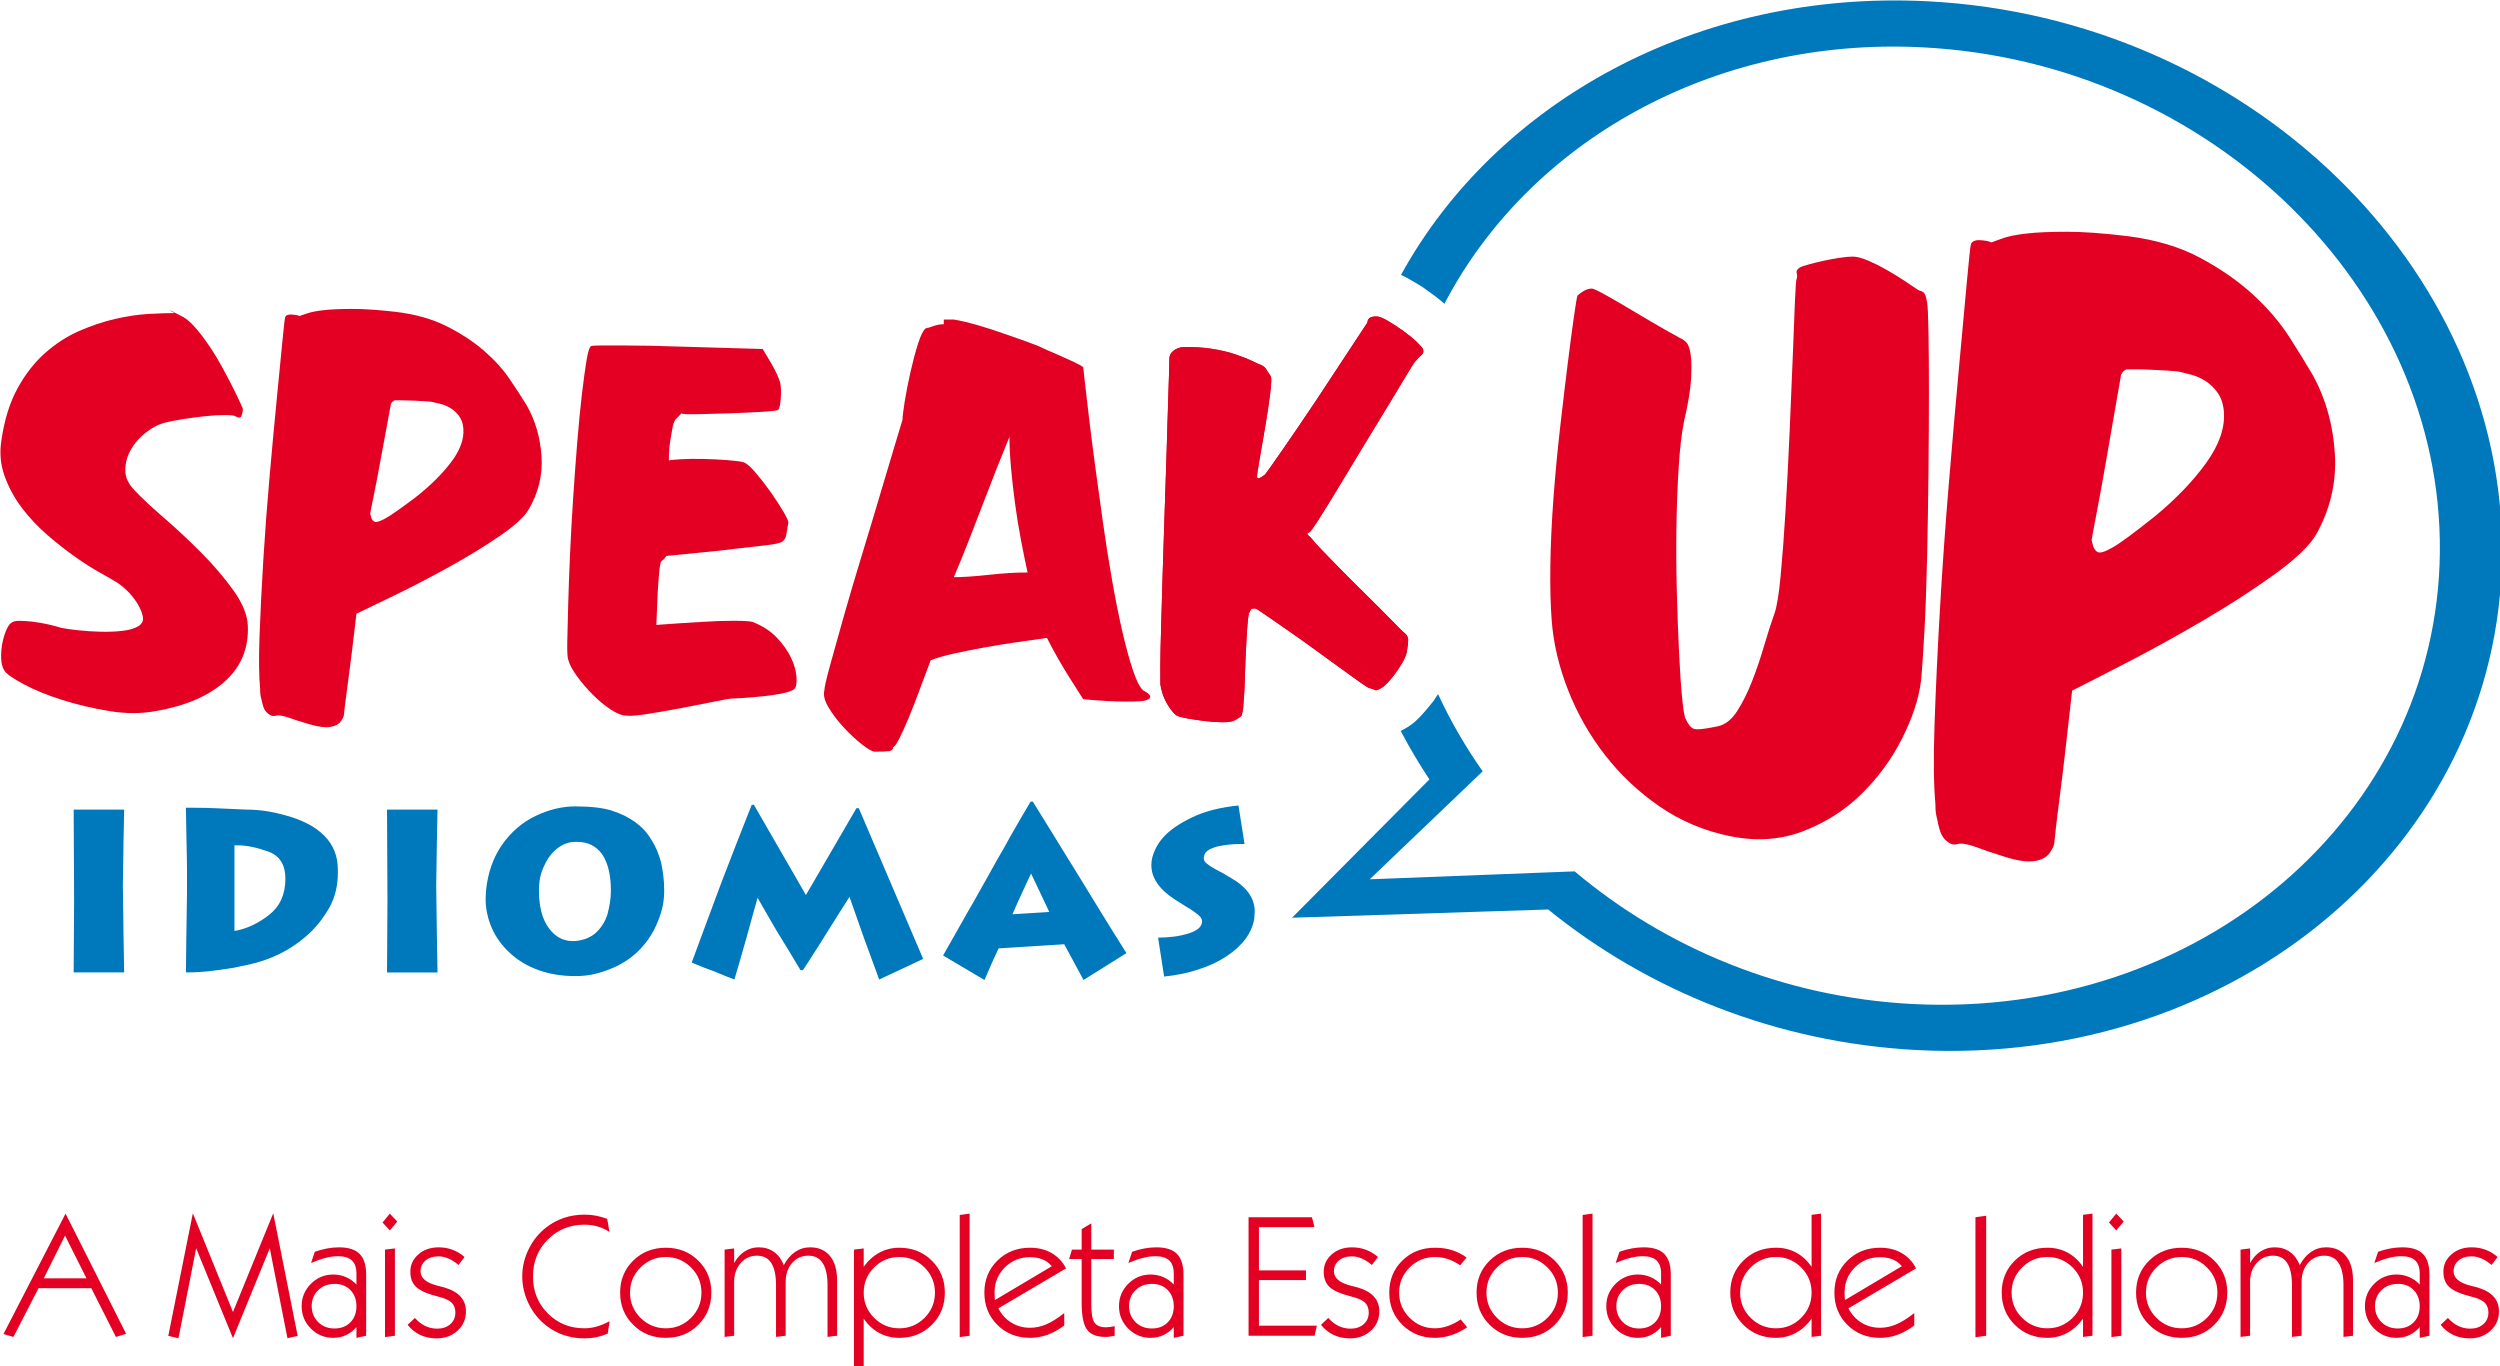
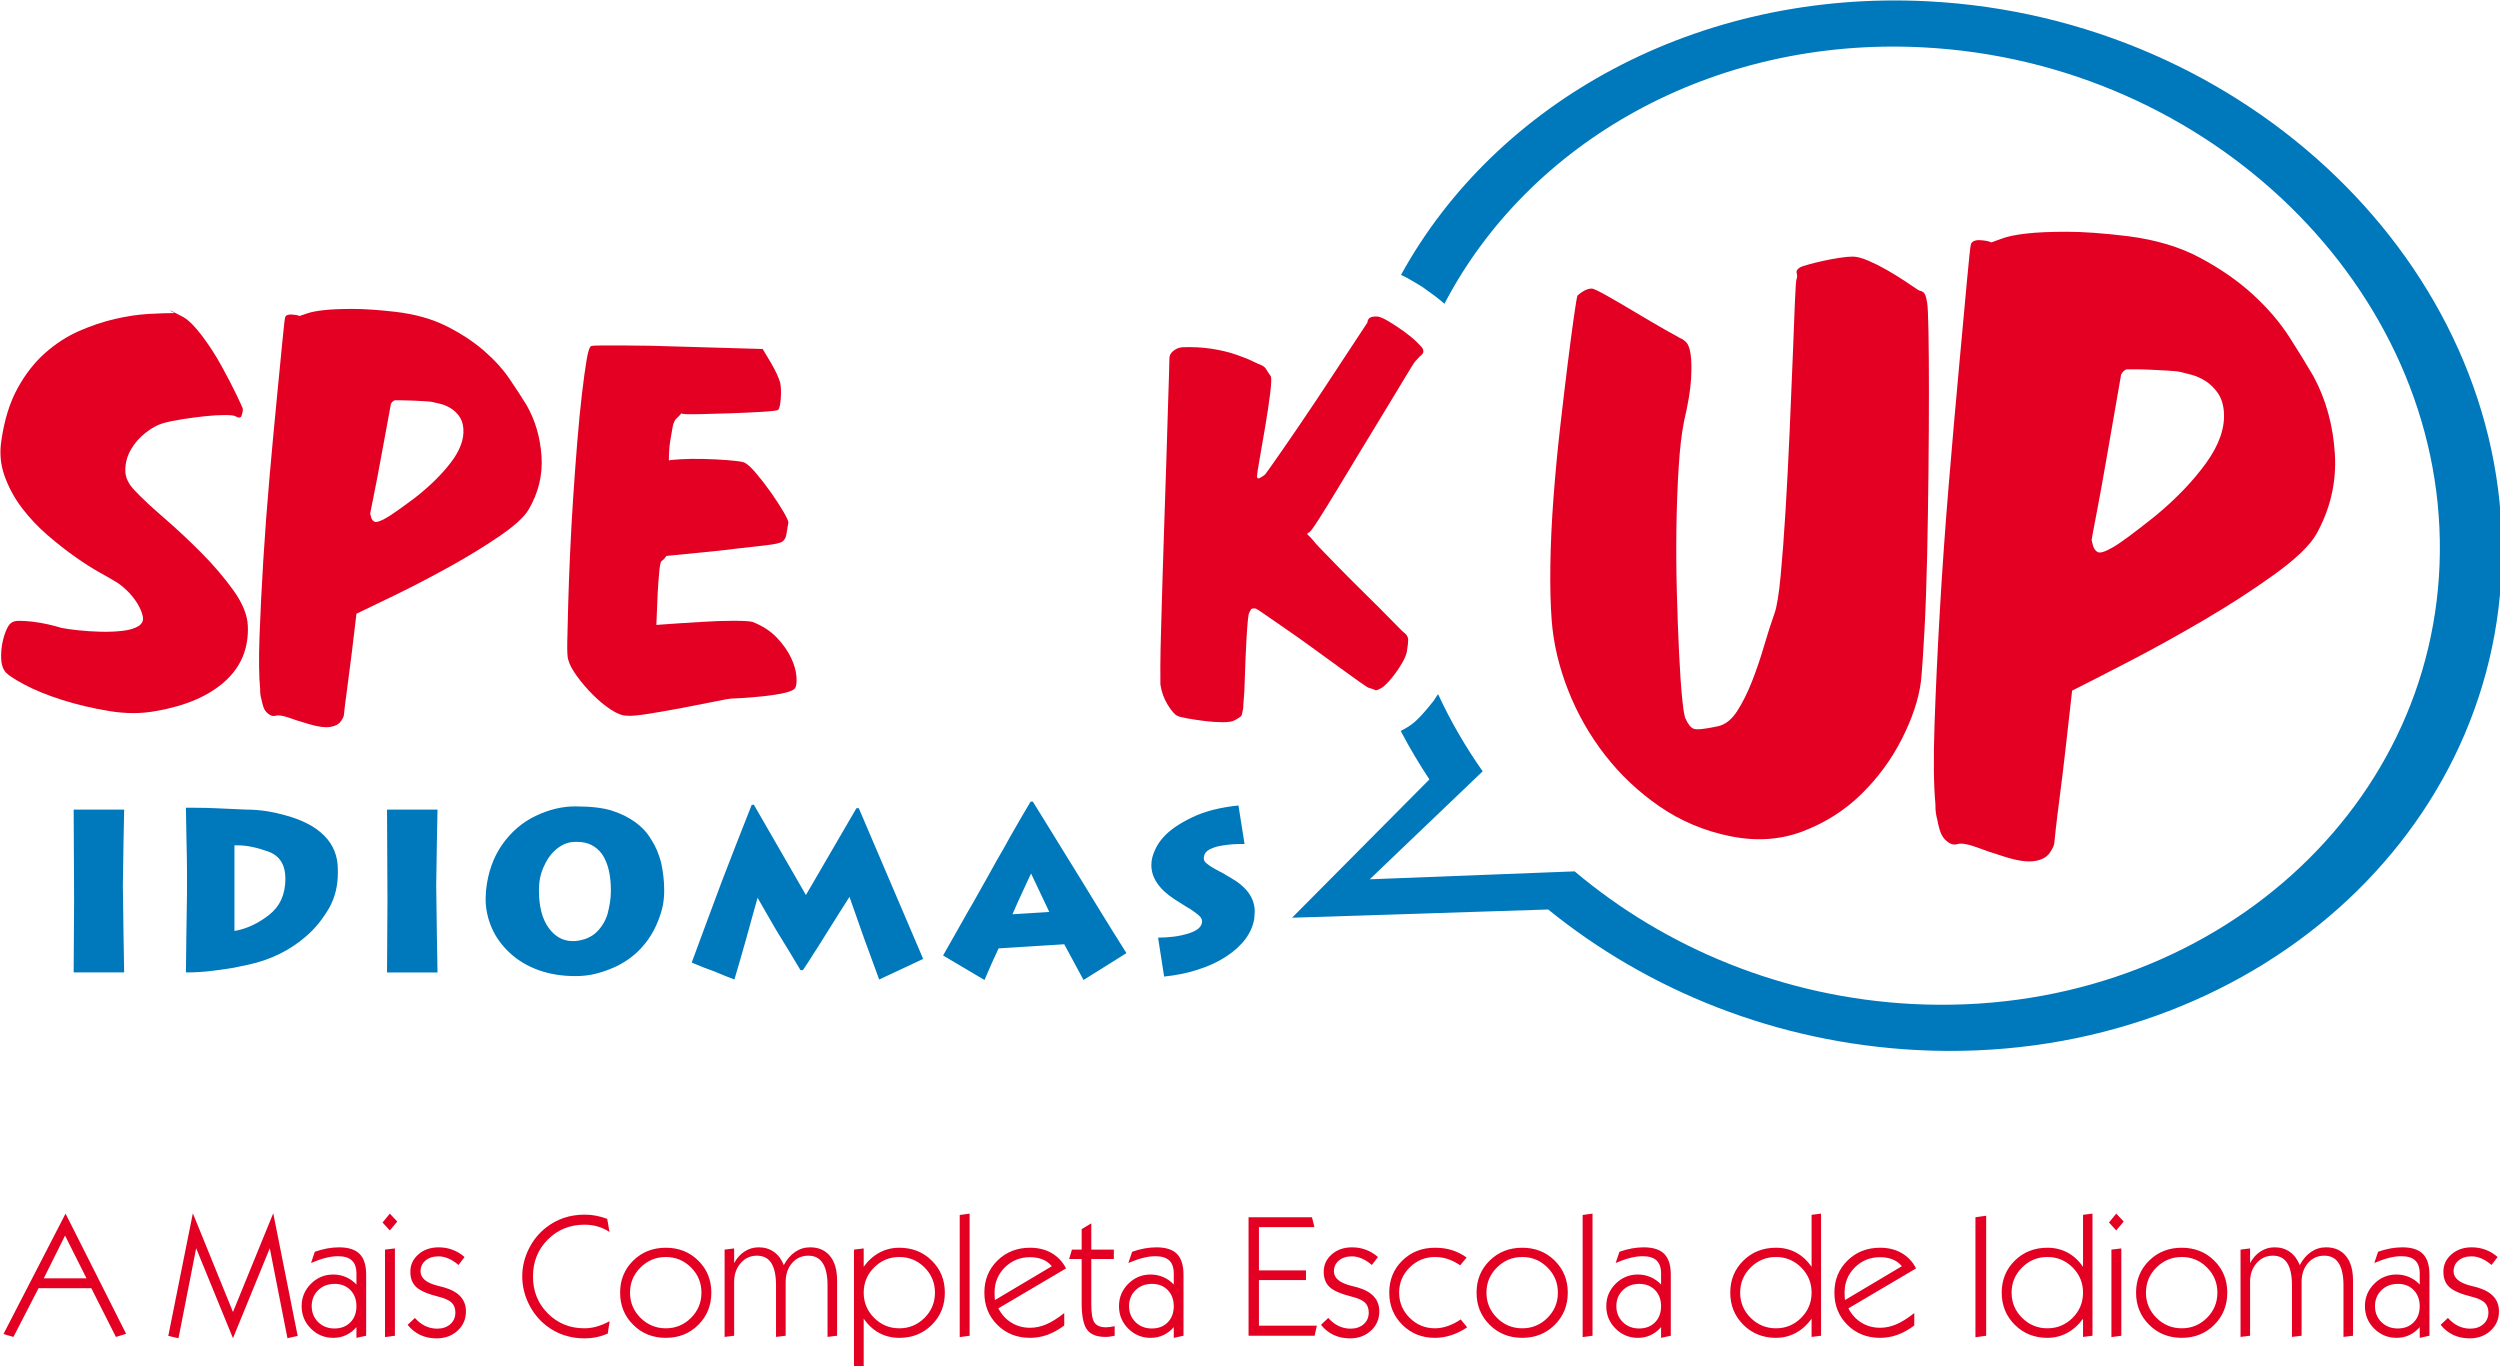
<svg xmlns="http://www.w3.org/2000/svg" width="188.287mm" height="102.888mm" viewBox="0 0 188.287 102.888" version="1.1" id="svg1" xml:space="preserve">
  <defs id="defs1" />
  <g id="layer1" transform="translate(-10.958,-97.056)">
    <g id="Layer1000" transform="matrix(0.353,0,0,0.353,-43.4,43.503)">
      <path d="m 169.706,324.441 h 10.774 l -0.139,6.987 -0.139,9.235 0.139,10.408 0.139,8.111 h -10.774 l 0.092,-15.636 z m 23.949,-0.391 h 1.942 c 1.541,0 2.99,0.033 4.346,0.098 4.1,0.195 6.32,0.293 6.659,0.293 1.51,0 3.052,0.13 4.624,0.391 1.048,0.163 2.266,0.44 3.653,0.831 3.638,0.977 6.412,2.435 8.323,4.373 1.911,1.938 2.867,4.34 2.867,7.207 v 0.196 0.195 0.196 0.195 c 0,2.671 -0.601,5.114 -1.804,7.329 -1.418,2.443 -3.051,4.463 -4.901,6.059 -3.453,3.029 -7.568,5.065 -12.346,6.108 -0.986,0.228 -1.996,0.44 -3.029,0.635 -1.032,0.195 -2.535,0.415 -4.508,0.66 -1.973,0.244 -3.822,0.366 -5.549,0.366 h -0.277 l 0.092,-7.769 0.138,-9.04 v -1.173 -1.124 -1.222 -1.124 c 0,-1.499 -0.038,-3.877 -0.116,-7.134 -0.077,-3.257 -0.115,-5.44 -0.115,-6.548 z m 10.357,8.014 v 18.275 c 2.59,-0.456 5.048,-1.596 7.375,-3.421 2.327,-1.824 3.491,-4.397 3.491,-7.72 0,-2.997 -1.225,-4.935 -3.676,-5.814 -2.45,-0.88 -4.616,-1.319 -6.497,-1.319 z m 32.549,-7.622 h 10.774 l -0.139,6.987 -0.139,9.235 0.139,10.408 0.139,8.111 h -10.774 l 0.092,-15.636 z m 40.179,6.889 c -0.74,0 -1.41,0.114 -2.012,0.342 -0.601,0.228 -1.225,0.586 -1.872,1.075 -1.172,0.945 -2.081,2.15 -2.728,3.616 -0.37,0.717 -0.655,1.515 -0.855,2.394 -0.2,0.88 -0.301,1.84 -0.301,2.883 0,3.453 0.686,6.124 2.058,8.013 1.372,1.889 3.06,2.834 5.064,2.834 h 0.647 c 1.911,-0.195 3.421,-0.831 4.531,-1.914 1.11,-1.083 1.896,-2.386 2.358,-3.926 0.216,-0.855 0.385,-1.669 0.508,-2.459 0.123,-0.782 0.185,-1.621 0.185,-2.5 0,-3.339 -0.632,-5.921 -1.896,-7.761 -1.295,-1.735 -3.037,-2.598 -5.225,-2.598 z m 0,-7.574 c 3.329,0 5.949,0.31 7.861,0.928 1.911,0.619 3.576,1.45 4.994,2.492 0.709,0.521 1.333,1.075 1.873,1.661 0.539,0.586 1.04,1.271 1.503,2.052 0.894,1.368 1.587,2.997 2.081,4.886 0.432,2.02 0.647,3.974 0.647,5.864 0,1.205 -0.1,2.304 -0.3,3.298 -0.201,0.994 -0.547,2.109 -1.041,3.347 -0.863,2.182 -2.096,4.129 -3.699,5.839 -1.603,1.71 -3.561,3.07 -5.872,4.08 -1.295,0.554 -2.582,0.986 -3.861,1.295 -1.279,0.31 -2.674,0.464 -4.184,0.464 -2.867,0 -5.479,-0.423 -7.838,-1.27 -2.358,-0.847 -4.393,-2.06 -6.104,-3.64 -1.711,-1.58 -2.998,-3.347 -3.861,-5.302 -0.432,-0.977 -0.763,-1.995 -0.995,-3.054 -0.231,-1.059 -0.346,-2.142 -0.346,-3.25 l 0.092,-1.808 c 0.401,-3.779 1.549,-7.02 3.445,-9.724 1.896,-2.704 4.262,-4.74 7.098,-6.108 2.836,-1.368 5.672,-2.052 8.508,-2.052 z m 37.636,-0.342 h 0.462 l 11.098,19.252 10.774,-18.519 h 0.509 l 13.733,32.152 -9.387,4.397 -1.572,-4.3 -1.665,-4.544 -1.48,-4.202 -1.619,-4.593 -2.265,3.567 -2.913,4.642 c -0.432,0.717 -0.94,1.531 -1.526,2.443 -0.74,1.14 -1.14,1.759 -1.202,1.857 -0.308,0.489 -0.617,0.977 -0.925,1.466 -0.308,0.488 -0.678,1.042 -1.11,1.661 h -0.509 l -1.988,-3.323 -3.283,-5.375 -2.312,-4.007 -1.572,-2.736 -1.248,4.447 -1.156,4.202 -1.341,4.691 -1.202,4.105 -0.832,-0.342 -1.156,-0.44 -1.295,-0.538 -1.064,-0.44 -2.127,-0.782 -2.635,-1.075 3.052,-8.258 3.422,-9.186 3.006,-7.769 z m 40.826,32.152 4.069,-7.183 1.156,-2.052 1.11,-1.906 1.618,-2.883 1.572,-2.785 1.896,-3.42 1.665,-2.883 1.156,-2.101 1.294,-2.248 1.434,-2.492 1.711,-2.883 h 0.463 l 1.849,2.989 2.867,4.65 5.595,9.064 4.439,7.248 2.312,3.73 2.913,4.65 -9.155,5.733 -4.115,-7.623 -14.011,0.88 -0.694,1.515 -0.74,1.612 -0.832,1.906 -0.74,1.71 z m 14.797,-8.795 7.861,-0.489 -3.884,-8.209 -0.832,1.759 -0.832,1.808 -1.017,2.199 z m 32.364,-16.613 c 1.326,-1.433 3.329,-2.793 6.011,-4.08 2.682,-1.287 5.965,-2.126 9.849,-2.517 l 1.295,8.209 c -1.109,0 -1.973,0.025 -2.589,0.074 -0.617,0.049 -1.256,0.122 -1.919,0.22 -0.663,0.098 -1.179,0.203 -1.549,0.317 -0.37,0.114 -0.817,0.285 -1.341,0.513 -0.863,0.456 -1.295,1.107 -1.295,1.954 0,0.456 0.247,0.847 0.74,1.172 0.432,0.391 1.279,0.912 2.543,1.564 l 0.924,0.489 0.786,0.488 0.693,0.391 c 3.453,1.955 5.179,4.365 5.179,7.231 l -0.046,0.733 -0.046,0.733 c -0.247,1.564 -0.871,3.022 -1.873,4.373 -1.002,1.352 -2.366,2.598 -4.092,3.738 -1.726,1.14 -3.715,2.068 -5.965,2.785 -1.048,0.358 -2.204,0.667 -3.468,0.928 -1.264,0.26 -2.543,0.456 -3.838,0.586 l -1.294,-8.307 c 2.466,0 4.647,-0.301 6.543,-0.904 1.896,-0.602 2.844,-1.457 2.844,-2.565 0,-0.456 -0.239,-0.888 -0.717,-1.295 -0.478,-0.407 -0.917,-0.741 -1.318,-1.002 -0.154,-0.13 -0.57,-0.391 -1.248,-0.782 l -2.636,-1.661 c -3.268,-2.15 -4.902,-4.577 -4.902,-7.281 0,-1.108 0.293,-2.248 0.878,-3.42 0.432,-0.945 1.048,-1.841 1.85,-2.687 z" style="fill:#0078bc;fill-rule:evenodd" id="path1" />
      <path d="m 490.548,214.789 c 0.252,-0.253 0.568,-0.505 0.947,-0.757 0.757,-0.505 1.452,-0.758 2.082,-0.758 0.379,0 1.515,0.537 3.409,1.61 1.894,1.073 3.945,2.272 6.155,3.598 2.21,1.326 4.261,2.525 6.154,3.599 1.894,1.073 2.968,1.672 3.22,1.798 0.379,0.126 0.789,0.41 1.231,0.853 0.442,0.442 0.757,1.294 0.947,2.556 0.189,1.262 0.22,3.03 0.094,5.302 -0.126,2.272 -0.631,5.302 -1.514,9.089 -0.505,2.525 -0.884,5.807 -1.136,9.847 -0.253,4.039 -0.41,8.332 -0.474,12.876 -0.063,4.546 -0.031,9.153 0.095,13.824 0.126,4.671 0.284,8.964 0.473,12.877 0.19,3.914 0.41,7.133 0.663,9.658 0.253,2.524 0.504,3.976 0.757,4.355 0.505,1.136 1.073,1.831 1.704,2.083 0.632,0.253 2.399,0.063 5.303,-0.568 1.515,-0.379 2.84,-1.452 3.977,-3.22 1.136,-1.767 2.178,-3.85 3.124,-6.249 0.947,-2.399 1.799,-4.891 2.556,-7.48 0.757,-2.588 1.515,-4.955 2.272,-7.101 0.505,-1.389 0.947,-4.103 1.326,-8.143 0.378,-4.039 0.726,-8.679 1.041,-13.918 0.315,-5.239 0.599,-10.731 0.852,-16.474 0.253,-5.745 0.473,-11.015 0.663,-15.812 0.189,-4.797 0.347,-8.805 0.473,-12.025 0.126,-3.219 0.253,-4.891 0.379,-5.018 0.126,-0.379 0.126,-0.789 0,-1.231 -0.126,-0.442 0.126,-0.852 0.757,-1.231 0.253,-0.126 0.821,-0.315 1.704,-0.568 0.884,-0.252 1.894,-0.504 3.03,-0.757 1.136,-0.253 2.304,-0.473 3.503,-0.663 1.199,-0.189 2.177,-0.284 2.934,-0.284 0.884,0 1.988,0.284 3.314,0.852 1.325,0.568 2.65,1.231 3.977,1.989 1.325,0.757 2.556,1.514 3.692,2.271 1.136,0.758 1.893,1.262 2.272,1.515 0.505,0.379 0.883,0.599 1.136,0.663 0.253,0.063 0.473,0.158 0.663,0.284 0.189,0.126 0.347,0.347 0.473,0.663 0.126,0.315 0.253,0.851 0.379,1.609 0.126,0.631 0.22,2.683 0.284,6.154 0.063,3.472 0.095,7.795 0.095,12.972 0,5.176 -0.032,10.825 -0.095,16.948 -0.064,6.123 -0.158,12.087 -0.284,17.895 -0.126,5.807 -0.316,11.109 -0.568,15.907 -0.253,4.796 -0.505,8.457 -0.758,10.982 -0.504,3.788 -1.862,7.858 -4.072,12.214 -2.209,4.356 -5.08,8.269 -8.615,11.741 -3.535,3.472 -7.701,6.123 -12.499,7.954 -4.797,1.831 -9.973,2.177 -15.528,1.041 -5.554,-1.136 -10.573,-3.251 -15.054,-6.344 -4.482,-3.093 -8.364,-6.754 -11.647,-10.983 -3.282,-4.228 -5.901,-8.837 -7.858,-13.823 -1.957,-4.987 -3.124,-9.941 -3.503,-14.865 -0.253,-3.282 -0.348,-7.196 -0.284,-11.741 0.064,-4.545 0.284,-9.342 0.663,-14.392 0.378,-5.05 0.852,-10.068 1.42,-15.054 0.568,-4.987 1.104,-9.5 1.609,-13.54 0.505,-4.04 0.947,-7.385 1.325,-10.036 0.379,-2.65 0.632,-4.166 0.758,-4.545 z m 157.049,17.232 c 2.651,4.924 4.166,10.415 4.545,16.474 0.379,6.06 -0.947,11.804 -3.977,17.232 -1.389,2.399 -4.356,5.239 -8.9,8.521 -4.545,3.282 -9.563,6.533 -15.055,9.752 -5.491,3.219 -10.856,6.186 -16.096,8.9 -5.238,2.714 -9.247,4.766 -12.025,6.154 -0.504,4.546 -0.978,8.743 -1.419,12.593 -0.443,3.851 -0.853,7.227 -1.231,10.131 -0.379,2.904 -0.663,5.208 -0.852,6.912 -0.19,1.704 -0.284,2.619 -0.284,2.745 0,0.505 -0.316,1.231 -0.947,2.178 -0.632,0.946 -1.704,1.546 -3.22,1.798 -1.515,0.253 -3.598,-0.031 -6.249,-0.852 -2.651,-0.82 -4.797,-1.546 -6.438,-2.177 -1.768,-0.632 -3.062,-0.821 -3.882,-0.568 -0.821,0.253 -1.673,-0.064 -2.556,-0.947 -0.505,-0.504 -0.884,-1.167 -1.136,-1.988 -0.253,-0.821 -0.442,-1.609 -0.568,-2.366 -0.253,-0.884 -0.379,-1.831 -0.379,-2.841 v -0.378 c -0.379,-4.04 -0.442,-9.752 -0.189,-17.137 0.253,-7.385 0.631,-15.466 1.136,-24.239 0.504,-8.774 1.136,-17.706 1.893,-26.795 0.758,-9.089 1.484,-17.39 2.178,-24.901 0.695,-7.511 1.263,-13.697 1.704,-18.558 0.442,-4.86 0.726,-7.48 0.852,-7.858 0.252,-0.632 0.915,-0.916 1.988,-0.853 1.073,0.064 1.862,0.221 2.366,0.474 0.379,-0.126 1.168,-0.41 2.367,-0.852 1.2,-0.442 2.904,-0.789 5.113,-1.041 2.21,-0.253 5.081,-0.379 8.617,-0.379 3.535,0 7.889,0.315 13.066,0.947 5.934,0.757 11.078,2.304 15.433,4.639 4.356,2.336 8.112,4.955 11.268,7.859 3.156,2.903 5.744,5.933 7.764,9.089 2.02,3.156 3.724,5.934 5.113,8.332 z m -33.707,29.73 c 4.418,-3.661 8.016,-7.416 10.794,-11.268 2.778,-3.85 4.039,-7.479 3.788,-10.889 -0.126,-1.641 -0.568,-2.998 -1.326,-4.071 -0.757,-1.073 -1.641,-1.926 -2.651,-2.556 -1.01,-0.632 -2.02,-1.073 -3.03,-1.326 -1.01,-0.252 -1.768,-0.442 -2.272,-0.568 -0.505,-0.126 -1.357,-0.22 -2.556,-0.284 -1.2,-0.063 -2.399,-0.126 -3.599,-0.189 -1.199,-0.064 -2.304,-0.095 -3.313,-0.095 -1.01,0 -1.641,0 -1.894,0 -0.252,0 -0.567,0.189 -0.946,0.568 -0.126,0.253 -0.253,0.442 -0.379,0.568 v 0.19 l -3.03,17.421 c -0.758,4.418 -1.484,8.426 -2.178,12.025 -0.694,3.598 -1.041,5.459 -1.041,5.586 0,0.126 0.095,0.537 0.284,1.231 0.189,0.694 0.537,1.167 1.041,1.42 0.505,0.252 1.579,-0.095 3.219,-1.042 1.642,-0.946 4.671,-3.187 9.09,-6.722 z" style="fill:#e30022;fill-rule:evenodd" id="path2" />
      <g id="Layer1001">
        <path d="m 406.192,225.794 c 2.221,-0.084 4.292,0.021 6.215,0.314 1.923,0.293 3.628,0.692 5.114,1.195 1.487,0.503 2.706,0.986 3.657,1.446 0.952,0.461 1.562,0.734 1.832,0.818 0.543,0.252 0.91,0.545 1.101,0.88 0.19,0.335 0.52,0.839 0.99,1.509 0.191,0.336 0.149,1.594 -0.125,3.774 -0.273,2.18 -0.628,4.55 -1.066,7.107 -0.437,2.558 -0.839,4.885 -1.204,6.981 -0.366,2.096 -0.544,3.271 -0.534,3.522 0.016,0.419 0.199,0.545 0.548,0.378 0.349,-0.168 0.74,-0.419 1.172,-0.755 0.086,-0.084 0.466,-0.608 1.142,-1.573 0.675,-0.964 1.54,-2.201 2.595,-3.711 1.055,-1.509 2.235,-3.229 3.541,-5.157 1.305,-1.929 2.632,-3.9 3.979,-5.912 l 10.599,-16.102 c -0.009,-0.252 0.07,-0.503 0.238,-0.755 0.34,-0.419 1,-0.587 1.982,-0.503 0.537,0.084 1.329,0.441 2.375,1.069 1.046,0.629 2.095,1.321 3.147,2.076 1.051,0.755 1.969,1.51 2.753,2.264 0.785,0.754 1.226,1.258 1.324,1.509 0.197,0.503 0.123,0.901 -0.221,1.195 -0.345,0.293 -0.816,0.775 -1.413,1.446 -0.171,0.168 -0.822,1.195 -1.951,3.082 -1.13,1.887 -2.511,4.172 -4.145,6.856 -1.633,2.684 -3.391,5.577 -5.276,8.68 -1.884,3.103 -3.621,5.975 -5.212,8.617 -1.59,2.642 -2.953,4.843 -4.087,6.604 -1.135,1.761 -1.79,2.642 -1.968,2.642 -0.439,0.168 -0.497,0.377 -0.176,0.629 0.32,0.252 0.714,0.671 1.181,1.258 0.096,0.168 0.629,0.755 1.601,1.761 0.972,1.006 2.152,2.223 3.539,3.648 1.388,1.426 2.89,2.935 4.506,4.528 1.617,1.593 3.118,3.082 4.504,4.466 1.386,1.384 2.565,2.579 3.537,3.585 0.972,1.006 1.548,1.552 1.729,1.635 0.461,0.42 0.7,0.88 0.719,1.384 0.016,0.419 -0.085,1.3 -0.301,2.642 -0.153,0.671 -0.459,1.405 -0.917,2.201 -0.459,0.797 -0.963,1.573 -1.513,2.327 -0.549,0.755 -1.102,1.425 -1.658,2.013 -0.556,0.587 -1.009,0.965 -1.359,1.132 -0.696,0.419 -1.135,0.566 -1.317,0.44 -0.183,-0.126 -0.589,-0.273 -1.217,-0.44 -0.178,0 -0.884,-0.44 -2.118,-1.321 -1.234,-0.881 -2.719,-1.95 -4.456,-3.208 -1.737,-1.258 -3.612,-2.621 -5.624,-4.088 -2.012,-1.467 -3.908,-2.81 -5.688,-4.026 -1.78,-1.216 -3.264,-2.243 -4.451,-3.081 -1.188,-0.839 -1.871,-1.258 -2.049,-1.258 -0.445,0 -0.71,0.041 -0.795,0.126 -0.086,0.084 -0.253,0.378 -0.501,0.881 -0.083,0.167 -0.172,0.754 -0.267,1.76 -0.096,1.006 -0.183,2.222 -0.263,3.648 -0.08,1.426 -0.155,2.956 -0.227,4.591 -0.072,1.635 -0.125,3.166 -0.161,4.592 -0.035,1.426 -0.1,2.663 -0.194,3.711 -0.094,1.048 -0.136,1.699 -0.126,1.95 -0.146,0.838 -0.26,1.362 -0.341,1.572 -0.081,0.21 -0.601,0.566 -1.561,1.069 -0.435,0.252 -1.275,0.377 -2.52,0.377 -1.156,0 -2.405,-0.084 -3.745,-0.251 -1.34,-0.168 -2.593,-0.357 -3.757,-0.566 -1.164,-0.21 -1.883,-0.399 -2.156,-0.566 -0.543,-0.252 -1.217,-1.028 -2.022,-2.328 -0.805,-1.3 -1.327,-2.747 -1.564,-4.34 -0.016,-0.42 -0.02,-1.699 -0.011,-3.837 0.008,-2.139 0.062,-4.843 0.161,-8.114 0.099,-3.27 0.205,-6.961 0.317,-11.07 0.112,-4.109 0.244,-8.261 0.397,-12.454 0.153,-4.193 0.288,-8.281 0.405,-12.265 0.117,-3.984 0.226,-7.568 0.328,-10.756 0.103,-3.187 0.183,-5.765 0.242,-7.736 0.059,-1.971 0.086,-3.04 0.079,-3.208 -0.025,-0.671 0.242,-1.237 0.803,-1.698 0.561,-0.461 1.195,-0.734 1.904,-0.818 z" style="fill:#e30022;fill-rule:evenodd" id="path3" />
-         <path d="m 406.192,225.794 c 2.221,-0.084 4.292,0.021 6.215,0.314 1.923,0.293 3.628,0.692 5.114,1.195 1.487,0.503 2.706,0.986 3.657,1.446 0.952,0.461 1.562,0.734 1.832,0.818 0.543,0.252 0.91,0.545 1.101,0.88 0.19,0.335 0.52,0.839 0.99,1.509 0.191,0.336 0.149,1.594 -0.125,3.774 -0.273,2.18 -0.628,4.55 -1.066,7.107 -0.437,2.558 -0.839,4.885 -1.204,6.981 -0.366,2.096 -0.544,3.271 -0.534,3.522 0.016,0.419 0.199,0.545 0.548,0.378 0.349,-0.168 0.74,-0.419 1.172,-0.755 0.086,-0.084 0.466,-0.608 1.142,-1.573 0.675,-0.964 1.54,-2.201 2.595,-3.711 1.055,-1.509 2.235,-3.229 3.541,-5.157 1.305,-1.929 2.632,-3.9 3.979,-5.912 l 10.599,-16.102 c -0.009,-0.252 0.07,-0.503 0.238,-0.755 0.34,-0.419 1,-0.587 1.982,-0.503 0.537,0.084 1.329,0.441 2.375,1.069 1.046,0.629 2.095,1.321 3.147,2.076 1.051,0.755 1.969,1.51 2.753,2.264 0.785,0.754 1.226,1.258 1.324,1.509 0.197,0.503 0.123,0.901 -0.221,1.195 -0.345,0.293 -0.816,0.775 -1.413,1.446 -0.171,0.168 -0.822,1.195 -1.951,3.082 -1.13,1.887 -2.511,4.172 -4.145,6.856 -1.633,2.684 -3.391,5.577 -5.276,8.68 -1.884,3.103 -3.621,5.975 -5.212,8.617 -1.59,2.642 -2.953,4.843 -4.087,6.604 -1.135,1.761 -1.79,2.642 -1.968,2.642 -0.439,0.168 -0.497,0.377 -0.176,0.629 0.32,0.252 0.714,0.671 1.181,1.258 0.096,0.168 0.629,0.755 1.601,1.761 0.972,1.006 2.152,2.223 3.539,3.648 1.388,1.426 2.89,2.935 4.506,4.528 1.617,1.593 3.118,3.082 4.504,4.466 1.386,1.384 2.565,2.579 3.537,3.585 0.972,1.006 1.548,1.552 1.729,1.635 0.461,0.42 0.7,0.88 0.719,1.384 0.016,0.419 -0.085,1.3 -0.301,2.642 -0.153,0.671 -0.459,1.405 -0.917,2.201 -0.459,0.797 -0.963,1.573 -1.513,2.327 -0.549,0.755 -1.102,1.425 -1.658,2.013 -0.556,0.587 -1.009,0.965 -1.359,1.132 -0.696,0.419 -1.135,0.566 -1.317,0.44 -0.183,-0.126 -0.589,-0.273 -1.217,-0.44 -0.178,0 -0.884,-0.44 -2.118,-1.321 -1.234,-0.881 -2.719,-1.95 -4.456,-3.208 -1.737,-1.258 -3.612,-2.621 -5.624,-4.088 -2.012,-1.467 -3.908,-2.81 -5.688,-4.026 -1.78,-1.216 -3.264,-2.243 -4.451,-3.081 -1.188,-0.839 -1.871,-1.258 -2.049,-1.258 -0.445,0 -0.71,0.041 -0.795,0.126 -0.086,0.084 -0.253,0.378 -0.501,0.881 -0.083,0.167 -0.172,0.754 -0.267,1.76 -0.096,1.006 -0.183,2.222 -0.263,3.648 -0.08,1.426 -0.155,2.956 -0.227,4.591 -0.072,1.635 -0.125,3.166 -0.161,4.592 -0.035,1.426 -0.1,2.663 -0.194,3.711 -0.094,1.048 -0.136,1.699 -0.126,1.95 -0.146,0.838 -0.26,1.362 -0.341,1.572 -0.081,0.21 -0.601,0.566 -1.561,1.069 -0.435,0.252 -1.275,0.377 -2.52,0.377 -1.156,0 -2.405,-0.084 -3.745,-0.251 -1.34,-0.168 -2.593,-0.357 -3.757,-0.566 -1.164,-0.21 -1.883,-0.399 -2.156,-0.566 -0.543,-0.252 -1.217,-1.028 -2.022,-2.328 -0.805,-1.3 -1.327,-2.747 -1.564,-4.34 -0.016,-0.42 -0.02,-1.699 -0.011,-3.837 0.008,-2.139 0.062,-4.843 0.161,-8.114 0.099,-3.27 0.205,-6.961 0.317,-11.07 0.112,-4.109 0.244,-8.261 0.397,-12.454 0.153,-4.193 0.288,-8.281 0.405,-12.265 0.117,-3.984 0.226,-7.568 0.328,-10.756 0.103,-3.187 0.183,-5.765 0.242,-7.736 0.059,-1.971 0.086,-3.04 0.079,-3.208 -0.025,-0.671 0.242,-1.237 0.803,-1.698 0.561,-0.461 1.195,-0.734 1.904,-0.818 z" style="fill:#e30022;fill-rule:evenodd" id="path4" />
        <path d="m 316.708,226.171 c 0.623,1.006 1.201,1.971 1.734,2.893 0.979,1.677 1.645,3.103 2.001,4.277 0.177,0.923 0.222,2.034 0.133,3.334 -0.089,1.3 -0.267,2.117 -0.534,2.453 -0.178,0.168 -1.29,0.314 -3.335,0.44 -2.045,0.126 -4.291,0.231 -6.737,0.315 -2.446,0.084 -4.692,0.147 -6.737,0.188 -2.045,0.042 -3.202,0.021 -3.469,-0.063 -0.177,0 -0.289,-0.021 -0.333,-0.063 -0.044,-0.042 -0.066,-0.063 -0.066,-0.063 0,0 -0.067,0.084 -0.2,0.252 -0.133,0.168 -0.378,0.419 -0.734,0.754 -0.445,0.336 -0.756,0.986 -0.934,1.95 -0.178,0.964 -0.356,1.992 -0.534,3.082 -0.178,1.258 -0.267,2.6 -0.267,4.025 0.267,-0.084 1.112,-0.168 2.535,-0.252 1.423,-0.084 3.023,-0.105 4.802,-0.063 1.778,0.042 3.49,0.126 5.136,0.252 1.645,0.126 2.779,0.273 3.402,0.44 0.622,0.168 1.489,0.901 2.601,2.201 1.112,1.3 2.201,2.704 3.268,4.214 1.067,1.51 1.979,2.914 2.735,4.215 0.756,1.3 1.089,2.075 1.001,2.326 -0.089,0.503 -0.223,1.3 -0.4,2.39 -0.178,1.09 -0.712,1.72 -1.601,1.887 -0.178,0.084 -0.667,0.189 -1.468,0.315 -0.801,0.126 -1.801,0.252 -3.002,0.377 -1.201,0.126 -2.512,0.273 -3.935,0.441 -1.423,0.167 -2.846,0.335 -4.269,0.503 -3.468,0.336 -7.248,0.713 -11.339,1.132 -0.088,0.084 -0.178,0.21 -0.267,0.377 -0.178,0.252 -0.445,0.503 -0.801,0.755 -0.178,0.168 -0.334,0.964 -0.467,2.39 -0.133,1.426 -0.245,2.977 -0.333,4.654 l -0.267,6.541 c 3.379,-0.252 6.537,-0.461 9.472,-0.629 2.49,-0.168 4.802,-0.252 6.937,-0.252 2.223,0 3.602,0.084 4.136,0.252 2.134,0.839 3.869,1.971 5.203,3.396 1.335,1.426 2.335,2.852 3.002,4.277 0.666,1.426 1.044,2.747 1.133,3.963 0.089,1.216 0,2.034 -0.267,2.453 -0.267,0.419 -1.067,0.776 -2.401,1.069 -1.334,0.293 -2.801,0.524 -4.402,0.692 -1.601,0.168 -3.091,0.294 -4.469,0.378 -1.379,0.084 -2.201,0.126 -2.468,0.126 -0.267,0 -1.423,0.209 -3.468,0.629 -2.046,0.419 -4.291,0.86 -6.737,1.321 -2.446,0.461 -4.824,0.881 -7.137,1.258 -2.312,0.377 -3.913,0.524 -4.803,0.441 -0.978,0 -2.134,-0.441 -3.468,-1.321 -1.334,-0.881 -2.624,-1.95 -3.869,-3.208 -1.246,-1.258 -2.357,-2.558 -3.335,-3.9 -0.978,-1.342 -1.6,-2.516 -1.867,-3.522 -0.178,-0.503 -0.245,-1.824 -0.2,-3.962 0.044,-2.139 0.111,-4.822 0.2,-8.051 0.089,-3.229 0.222,-6.814 0.4,-10.756 0.177,-3.941 0.4,-7.925 0.666,-11.95 0.267,-4.025 0.556,-7.946 0.867,-11.761 0.311,-3.816 0.645,-7.234 1,-10.253 0.356,-3.019 0.689,-5.451 1.001,-7.296 0.311,-1.845 0.645,-2.809 1,-2.893 0.267,-0.084 1.023,-0.126 2.268,-0.126 1.245,0 2.757,0 4.535,0 1.779,0 3.736,0.021 5.87,0.063 2.135,0.042 4.314,0.105 6.538,0.188 5.158,0.168 10.939,0.336 17.342,0.503 z" style="fill:#e30022;fill-rule:evenodd" id="path5" />
        <path d="m 191.259,218.498 c -0.534,-0.252 -0.845,-0.419 -0.934,-0.503 -0.089,-0.084 0.045,-0.042 0.4,0.126 0.356,0.168 1.156,0.588 2.402,1.258 1.156,0.671 2.49,2.013 4.002,4.026 1.512,2.012 2.89,4.151 4.136,6.415 1.245,2.264 2.312,4.319 3.201,6.164 0.89,1.845 1.334,2.851 1.334,3.019 0,0.419 -0.089,0.88 -0.267,1.384 -0.177,0.503 -0.622,0.545 -1.334,0.126 -0.267,-0.167 -1.023,-0.252 -2.268,-0.252 -1.245,0 -2.646,0.084 -4.202,0.252 -1.556,0.168 -3.157,0.377 -4.802,0.629 -1.646,0.252 -3.046,0.545 -4.203,0.881 -1.156,0.335 -2.379,1.006 -3.668,2.013 -1.29,1.006 -2.335,2.201 -3.136,3.585 -0.8,1.384 -1.2,2.873 -1.2,4.466 0,1.51 0.712,2.977 2.135,4.403 1.423,1.51 3.469,3.417 6.136,5.723 2.668,2.307 5.314,4.78 7.938,7.422 2.624,2.642 4.914,5.326 6.871,8.051 1.957,2.725 2.979,5.263 3.068,7.611 0.178,4.78 -1.468,8.722 -4.936,11.825 -3.469,3.103 -8.36,5.199 -14.674,6.29 -3.113,0.587 -6.448,0.587 -10.005,0 -3.557,-0.587 -6.915,-1.384 -10.072,-2.39 -3.157,-1.006 -5.87,-2.117 -8.138,-3.333 -2.268,-1.216 -3.624,-2.159 -4.068,-2.83 -0.445,-0.671 -0.69,-1.531 -0.734,-2.579 -0.044,-1.048 0.022,-2.075 0.2,-3.081 0.177,-1.006 0.444,-1.95 0.8,-2.831 0.356,-0.88 0.711,-1.446 1.067,-1.698 0.355,-0.335 0.933,-0.503 1.734,-0.503 0.89,0 1.868,0.063 2.935,0.188 1.067,0.126 2.156,0.315 3.269,0.567 1.112,0.252 2.067,0.503 2.868,0.754 0.801,0.168 1.979,0.335 3.535,0.503 1.556,0.168 3.157,0.273 4.802,0.314 1.646,0.042 3.202,-0.021 4.669,-0.188 1.468,-0.168 2.601,-0.503 3.402,-1.006 0.801,-0.503 1.112,-1.195 0.934,-2.075 -0.178,-0.88 -0.578,-1.824 -1.201,-2.83 -0.623,-1.007 -1.401,-1.95 -2.335,-2.831 -0.933,-0.88 -1.801,-1.53 -2.601,-1.949 -0.534,-0.336 -1.556,-0.923 -3.069,-1.761 -1.512,-0.839 -3.224,-1.929 -5.136,-3.271 -1.912,-1.342 -3.891,-2.893 -5.936,-4.654 -2.046,-1.761 -3.869,-3.69 -5.47,-5.786 -1.601,-2.097 -2.846,-4.382 -3.735,-6.856 -0.89,-2.474 -1.112,-5.053 -0.667,-7.736 0.622,-4.277 1.757,-7.925 3.401,-10.944 1.645,-3.019 3.602,-5.535 5.87,-7.548 2.268,-2.013 4.691,-3.585 7.271,-4.717 2.579,-1.132 5.136,-1.992 7.671,-2.579 2.535,-0.587 4.914,-0.943 7.137,-1.069 2.223,-0.126 4.091,-0.188 5.603,-0.188 z" style="fill:#e30022;fill-rule:evenodd" id="path6" />
-         <path d="m 397.909,299.005 c 0.889,0.503 1.379,0.902 1.468,1.195 0.089,0.293 -0.067,0.545 -0.467,0.755 -0.4,0.209 -1.023,0.335 -1.868,0.377 -0.845,0.042 -1.801,0.063 -2.868,0.063 -2.401,0 -5.425,-0.168 -9.071,-0.503 -0.889,-1.425 -1.823,-2.893 -2.801,-4.402 -0.801,-1.258 -1.645,-2.663 -2.535,-4.214 -0.89,-1.551 -1.69,-3.04 -2.401,-4.466 -1.779,0.252 -3.846,0.546 -6.204,0.881 -2.357,0.335 -4.692,0.713 -7.004,1.132 -2.312,0.419 -4.514,0.86 -6.604,1.321 -2.09,0.461 -3.757,0.943 -5.003,1.446 -0.8,2.097 -1.601,4.235 -2.401,6.415 -0.801,2.181 -1.579,4.173 -2.334,5.976 -0.756,1.803 -1.423,3.27 -2.001,4.402 -0.578,1.133 -1,1.699 -1.267,1.699 0,0.503 -0.289,0.796 -0.867,0.88 -0.578,0.084 -1.579,0.126 -3.001,0.126 -0.534,0 -1.446,-0.503 -2.735,-1.509 -1.29,-1.006 -2.579,-2.201 -3.869,-3.586 -1.289,-1.383 -2.378,-2.809 -3.268,-4.277 -0.889,-1.468 -1.201,-2.705 -0.934,-3.711 0,-0.587 0.4,-2.348 1.201,-5.283 0.801,-2.935 1.779,-6.436 2.935,-10.504 1.157,-4.067 2.446,-8.428 3.869,-13.083 1.423,-4.654 2.735,-9.015 3.935,-13.082 1.2,-4.067 2.246,-7.569 3.135,-10.504 0.889,-2.935 1.423,-4.696 1.601,-5.283 0,-0.671 0.156,-1.971 0.467,-3.9 0.311,-1.929 0.711,-3.983 1.201,-6.164 0.489,-2.18 1.023,-4.194 1.6,-6.038 0.578,-1.845 1.134,-2.977 1.668,-3.396 0.445,-0.084 0.889,-0.21 1.334,-0.378 0.445,-0.168 0.867,-0.293 1.268,-0.377 0.4,-0.084 0.822,-0.126 1.267,-0.126 v -1.006 h 1.067 1.067 c 1.512,0.252 3.269,0.671 5.27,1.258 2.001,0.587 3.935,1.216 5.803,1.887 2.223,0.755 4.447,1.552 6.67,2.39 1.601,0.755 3.112,1.426 4.536,2.013 1.156,0.503 2.268,1.006 3.335,1.51 1.067,0.503 1.734,0.88 2.001,1.132 0,0.167 0.111,1.195 0.334,3.081 0.222,1.887 0.511,4.361 0.867,7.422 0.356,3.061 0.801,6.563 1.334,10.504 0.533,3.942 1.089,7.967 1.667,12.076 0.578,4.109 1.223,8.197 1.935,12.265 0.712,4.067 1.446,7.736 2.201,11.007 0.756,3.271 1.512,6.038 2.268,8.302 0.756,2.265 1.49,3.69 2.201,4.277 z m -28.548,-54.09 c -0.8,1.928 -1.69,4.13 -2.668,6.604 -0.978,2.474 -1.979,5.053 -3.001,7.736 -1.023,2.684 -2.068,5.388 -3.135,8.114 -1.067,2.726 -2.09,5.22 -3.069,7.485 1.957,0 4.447,-0.168 7.471,-0.503 3.024,-0.336 5.781,-0.503 8.271,-0.503 -0.444,-2.013 -0.911,-4.298 -1.4,-6.856 -0.49,-2.558 -0.912,-5.158 -1.267,-7.799 -0.356,-2.642 -0.645,-5.2 -0.867,-7.674 -0.222,-2.474 -0.334,-4.675 -0.334,-6.604 z" style="fill:#e30022;fill-rule:evenodd" id="path7" />
        <path d="m 266.324,238.121 c 1.867,3.27 2.935,6.919 3.202,10.944 0.267,4.026 -0.667,7.841 -2.802,11.447 -0.978,1.593 -3.068,3.48 -6.27,5.66 -3.202,2.18 -6.737,4.34 -10.606,6.479 -3.868,2.139 -7.648,4.109 -11.339,5.912 -3.691,1.803 -6.514,3.166 -8.471,4.088 -0.355,3.019 -0.689,5.807 -1,8.365 -0.311,2.558 -0.601,4.801 -0.867,6.731 -0.266,1.928 -0.467,3.459 -0.6,4.591 -0.133,1.132 -0.2,1.74 -0.2,1.824 0,0.335 -0.222,0.818 -0.667,1.446 -0.444,0.629 -1.2,1.027 -2.267,1.195 -1.068,0.168 -2.535,-0.021 -4.403,-0.566 -1.868,-0.545 -3.379,-1.027 -4.535,-1.446 -1.246,-0.419 -2.157,-0.545 -2.735,-0.377 -0.578,0.167 -1.178,-0.042 -1.801,-0.629 -0.356,-0.336 -0.623,-0.775 -0.801,-1.321 -0.177,-0.545 -0.311,-1.069 -0.4,-1.573 -0.178,-0.587 -0.267,-1.216 -0.267,-1.887 v -0.252 c -0.267,-2.683 -0.312,-6.478 -0.133,-11.384 0.177,-4.906 0.444,-10.273 0.8,-16.102 0.356,-5.828 0.801,-11.761 1.334,-17.799 0.534,-6.039 1.045,-11.553 1.534,-16.542 0.489,-4.99 0.89,-9.1 1.201,-12.328 0.311,-3.228 0.512,-4.968 0.6,-5.22 0.178,-0.419 0.645,-0.608 1.401,-0.566 0.756,0.042 1.311,0.147 1.667,0.314 0.267,-0.084 0.823,-0.273 1.668,-0.566 0.845,-0.293 2.046,-0.524 3.602,-0.692 1.556,-0.168 3.58,-0.252 6.07,-0.252 2.49,0 5.559,0.21 9.205,0.629 4.18,0.503 7.804,1.53 10.872,3.082 3.068,1.551 5.714,3.292 7.937,5.221 2.224,1.929 4.047,3.942 5.47,6.038 1.423,2.097 2.624,3.942 3.602,5.535 z m -23.746,19.749 c 3.113,-2.432 5.647,-4.927 7.604,-7.485 1.957,-2.558 2.846,-4.969 2.668,-7.233 -0.089,-1.09 -0.4,-1.992 -0.934,-2.705 -0.533,-0.713 -1.156,-1.279 -1.868,-1.698 -0.711,-0.419 -1.423,-0.713 -2.134,-0.88 -0.712,-0.168 -1.246,-0.293 -1.601,-0.377 -0.356,-0.084 -0.956,-0.147 -1.801,-0.189 -0.845,-0.042 -1.69,-0.084 -2.535,-0.126 -0.845,-0.042 -1.623,-0.063 -2.334,-0.063 -0.712,0 -1.156,0 -1.335,0 -0.178,0 -0.4,0.126 -0.667,0.378 -0.089,0.167 -0.178,0.293 -0.267,0.377 v 0.126 l -2.135,11.573 c -0.533,2.935 -1.045,5.598 -1.534,7.988 -0.489,2.39 -0.733,3.627 -0.733,3.711 0,0.084 0.067,0.356 0.2,0.817 0.133,0.461 0.378,0.776 0.734,0.943 0.356,0.168 1.112,-0.063 2.268,-0.692 1.156,-0.629 3.29,-2.117 6.403,-4.466 z" style="fill:#e30022;fill-rule:evenodd" id="path8" />
      </g>
      <path d="m 563.036,375.746 c -29.994,-1.541 -57.451,-12.71 -78.733,-29.992 l -54.646,1.756 29.304,-29.511 c -2.223,-3.349 -4.268,-6.8 -6.121,-10.34 0.159,-0.08 0.317,-0.164 0.476,-0.251 0.867,-0.443 1.669,-0.974 2.405,-1.587 0.363,-0.302 0.891,-0.82 1.581,-1.547 l 0.039,-0.04 c 0.337,-0.356 0.759,-0.842 1.264,-1.455 0.72,-0.873 1.127,-1.374 1.218,-1.498 0.073,-0.101 0.403,-0.599 0.982,-1.489 2.655,5.749 5.848,11.261 9.522,16.481 l -24.101,23.038 43.721,-1.693 c 19.328,16.313 44.526,26.884 72.112,28.302 61.356,3.154 111.887,-40.12 112.486,-96.331 0.6,-56.211 -48.954,-104.628 -110.311,-107.781 -44.972,-2.311 -84.126,20.322 -102.067,54.708 -0.264,-0.23 -0.547,-0.469 -0.847,-0.716 -0.624,-0.513 -1.287,-1.022 -1.986,-1.524 -1.297,-0.931 -1.86,-1.341 -1.889,-1.359 -0.077,-0.051 -0.721,-0.44 -1.964,-1.187 -0.919,-0.553 -1.719,-0.982 -2.398,-1.288 -0.061,-0.028 -0.121,-0.054 -0.183,-0.081 20.245,-36.824 63.174,-60.908 112.407,-58.378 68.094,3.499 123.123,56.613 122.498,118.235 -0.626,61.622 -56.675,109.026 -124.769,105.526 z" style="fill:#0078bc;fill-rule:evenodd" id="path9" />
      <path d="m 163.329,424.445 h 9.115 l -4.576,-9.115 z m -8.598,11.889 13.242,-25.691 12.922,25.642 -2.176,0.664 -5.247,-10.395 h -11.263 l -5.351,10.395 z m 35.161,0.4 5.24,-26.165 8.562,21.066 8.593,-21.066 5.209,26.165 -2.178,0.486 -3.77,-19.19 -7.854,19.19 -7.854,-19.19 -3.77,19.19 z m 30.599,-6.348 c 0,1.36 0.461,2.491 1.378,3.402 0.916,0.904 2.078,1.359 3.487,1.359 1.402,0 2.534,-0.437 3.394,-1.316 0.855,-0.873 1.286,-2.024 1.286,-3.445 0,-1.403 -0.431,-2.546 -1.286,-3.432 -0.86,-0.88 -1.98,-1.323 -3.358,-1.323 -1.433,0 -2.608,0.449 -3.524,1.353 -0.917,0.898 -1.378,2.036 -1.378,3.401 z m 9.546,4.471 c -0.659,0.757 -1.403,1.329 -2.233,1.71 -0.831,0.388 -1.728,0.579 -2.706,0.579 -1.87,0 -3.463,-0.659 -4.779,-1.975 -1.316,-1.316 -1.975,-2.909 -1.975,-4.785 0,-1.857 0.659,-3.45 1.98,-4.772 1.323,-1.323 2.916,-1.98 4.774,-1.98 0.94,0 1.833,0.184 2.688,0.547 0.855,0.369 1.605,0.899 2.251,1.594 v -2.32 c 0,-1.272 -0.32,-2.214 -0.966,-2.817 -0.639,-0.608 -1.636,-0.909 -2.977,-0.909 -0.793,0 -1.655,0.116 -2.577,0.344 -0.922,0.228 -1.981,0.59 -3.168,1.095 l 0.806,-2.392 c 0.904,-0.314 1.784,-0.548 2.651,-0.708 0.86,-0.154 1.697,-0.234 2.503,-0.234 2.005,0 3.474,0.468 4.403,1.403 0.929,0.94 1.396,2.417 1.396,4.434 v 13.027 l -2.072,0.449 z m 5.572,-22.32 1.55,-1.895 1.586,1.692 -1.586,1.894 z m 0.523,24.449 v -18.667 l 2.109,-0.252 v 18.63 z m 4.827,-2.614 1.55,-1.476 c 0.659,0.757 1.391,1.329 2.19,1.71 0.8,0.388 1.655,0.579 2.57,0.579 1.138,0 2.073,-0.32 2.792,-0.954 0.719,-0.639 1.082,-1.463 1.082,-2.472 0,-0.898 -0.265,-1.605 -0.793,-2.122 -0.529,-0.517 -1.47,-0.947 -2.83,-1.279 -2.306,-0.579 -3.88,-1.261 -4.723,-2.048 -0.842,-0.788 -1.261,-1.875 -1.261,-3.266 0,-1.47 0.572,-2.7 1.71,-3.702 1.144,-1.003 2.59,-1.507 4.342,-1.507 1.045,0 2.036,0.172 2.958,0.523 0.923,0.344 1.778,0.86 2.559,1.544 l -1.297,1.697 c -0.696,-0.602 -1.403,-1.058 -2.128,-1.372 -0.72,-0.313 -1.427,-0.468 -2.128,-0.468 -1.15,0 -2.078,0.296 -2.78,0.886 -0.708,0.585 -1.058,1.36 -1.058,2.325 0,1.452 1.267,2.485 3.807,3.1 0.529,0.117 0.923,0.222 1.187,0.302 1.563,0.448 2.738,1.094 3.518,1.949 0.781,0.855 1.169,1.907 1.169,3.168 0,1.66 -0.597,3.038 -1.784,4.127 -1.193,1.095 -2.688,1.642 -4.49,1.642 -1.273,0 -2.429,-0.245 -3.469,-0.731 -1.04,-0.487 -1.938,-1.206 -2.694,-2.153 z m 42.691,1.875 c -0.831,0.345 -1.649,0.603 -2.461,0.763 -0.812,0.166 -1.636,0.245 -2.479,0.245 -1.574,0 -3.051,-0.234 -4.422,-0.695 -1.378,-0.461 -2.632,-1.143 -3.777,-2.042 -1.587,-1.248 -2.83,-2.804 -3.739,-4.668 -0.904,-1.864 -1.36,-3.795 -1.36,-5.801 0,-2.023 0.456,-3.96 1.36,-5.812 0.909,-1.857 2.152,-3.407 3.739,-4.643 1.174,-0.91 2.448,-1.593 3.819,-2.055 1.372,-0.455 2.841,-0.682 4.416,-0.682 0.819,0 1.618,0.074 2.405,0.227 0.788,0.147 1.581,0.376 2.387,0.677 l 0.486,2.792 c -0.781,-0.517 -1.617,-0.904 -2.503,-1.163 -0.892,-0.258 -1.839,-0.388 -2.848,-0.388 -3.087,0 -5.689,1.052 -7.799,3.161 -2.116,2.11 -3.174,4.736 -3.174,7.885 0,3.144 1.052,5.776 3.161,7.885 2.11,2.116 4.7,3.174 7.775,3.174 0.904,0 1.789,-0.123 2.657,-0.368 0.873,-0.246 1.796,-0.628 2.768,-1.144 z m 4.754,-8.745 c 0,2.103 0.75,3.899 2.245,5.382 1.494,1.482 3.291,2.226 5.394,2.226 2.104,0 3.894,-0.744 5.376,-2.226 1.483,-1.483 2.227,-3.279 2.227,-5.382 0,-2.098 -0.744,-3.894 -2.227,-5.376 -1.482,-1.483 -3.272,-2.227 -5.376,-2.227 -2.103,0 -3.899,0.744 -5.394,2.227 -1.494,1.482 -2.245,3.278 -2.245,5.376 z m -2.109,0.006 c 0,-2.732 0.929,-5.007 2.792,-6.84 1.864,-1.833 4.182,-2.749 6.955,-2.749 2.763,0 5.075,0.916 6.926,2.749 1.858,1.833 2.787,4.109 2.787,6.84 0,2.737 -0.929,5.024 -2.787,6.87 -1.851,1.845 -4.163,2.768 -6.926,2.768 -2.761,0 -5.08,-0.923 -6.944,-2.774 -1.869,-1.851 -2.804,-4.139 -2.804,-6.864 z m 22.289,9.44 v -18.63 l 2.036,-0.252 v 3.137 c 0.579,-1.071 1.316,-1.901 2.227,-2.485 0.904,-0.59 1.913,-0.886 3.013,-0.886 1.255,0 2.338,0.326 3.254,0.984 0.923,0.652 1.618,1.593 2.104,2.817 0.633,-1.212 1.434,-2.147 2.405,-2.811 0.966,-0.659 2.029,-0.991 3.198,-0.991 1.821,0 3.242,0.621 4.251,1.857 1.009,1.236 1.512,2.983 1.512,5.24 v 11.766 l -2.036,0.252 v -10.99 c 0,-2.11 -0.345,-3.696 -1.027,-4.754 -0.683,-1.059 -1.704,-1.587 -3.063,-1.587 -1.414,0 -2.577,0.523 -3.487,1.574 -0.904,1.052 -1.359,2.399 -1.359,4.029 v 11.477 l -2.055,0.252 v -10.99 c 0,-2.122 -0.338,-3.716 -1.009,-4.767 -0.67,-1.051 -1.691,-1.574 -3.062,-1.574 -1.396,0 -2.552,0.528 -3.475,1.593 -0.929,1.064 -1.39,2.398 -1.39,4.01 v 11.477 z m 29.677,-9.447 c 0,2.103 0.744,3.899 2.226,5.382 1.483,1.482 3.273,2.226 5.376,2.226 2.104,0 3.894,-0.744 5.376,-2.226 1.483,-1.483 2.227,-3.279 2.227,-5.382 0,-2.098 -0.744,-3.894 -2.227,-5.376 -1.482,-1.483 -3.272,-2.227 -5.376,-2.227 -2.103,0 -3.893,0.744 -5.376,2.227 -1.482,1.482 -2.226,3.278 -2.226,5.376 z m -2.073,-9.183 2.073,-0.252 v 3.906 c 0.96,-1.323 2.085,-2.325 3.376,-3.02 1.292,-0.69 2.7,-1.033 4.225,-1.033 2.763,0 5.075,0.916 6.926,2.749 1.858,1.833 2.787,4.109 2.787,6.84 0,2.737 -0.929,5.024 -2.787,6.87 -1.851,1.845 -4.163,2.768 -6.926,2.768 -1.586,0 -3.02,-0.351 -4.311,-1.052 -1.292,-0.707 -2.392,-1.722 -3.29,-3.056 v 10.148 l -2.073,0.27 z m 22.56,18.667 v -26.054 l 2.109,-0.289 v 26.054 z m 7.51,-7.898 12.148,-7.227 c -0.517,-0.633 -1.169,-1.113 -1.957,-1.439 -0.787,-0.327 -1.685,-0.486 -2.694,-0.486 -2.116,0 -3.905,0.725 -5.376,2.176 -1.464,1.458 -2.196,3.242 -2.196,5.351 0,0.338 0.006,0.628 0.019,0.873 0.012,0.246 0.031,0.498 0.056,0.75 z m 14.791,5.425 c -1.212,0.899 -2.411,1.563 -3.598,1.993 -1.192,0.425 -2.423,0.64 -3.697,0.64 -2.798,0 -5.123,-0.923 -6.975,-2.768 -1.851,-1.846 -2.773,-4.133 -2.773,-6.87 0,-2.743 0.929,-5.026 2.792,-6.852 1.864,-1.827 4.182,-2.737 6.955,-2.737 1.754,0 3.291,0.381 4.601,1.138 1.316,0.756 2.344,1.845 3.075,3.278 l -14.435,8.518 c 0.683,1.323 1.617,2.343 2.792,3.064 1.175,0.719 2.497,1.082 3.967,1.082 1.163,0 2.32,-0.247 3.458,-0.732 1.143,-0.486 2.423,-1.285 3.837,-2.405 z m 10.758,2.184 c -0.356,0.086 -0.701,0.147 -1.033,0.191 -0.332,0.043 -0.639,0.061 -0.929,0.061 -1.851,0 -3.162,-0.517 -3.93,-1.55 -0.768,-1.033 -1.15,-2.922 -1.15,-5.677 v -9.404 h -2.67 l 0.597,-1.999 h 2.073 v -4.361 l 2.054,-1.242 v 5.603 h 4.81 v 1.999 h -4.81 v 9.656 c 0,1.987 0.234,3.297 0.695,3.949 0.461,0.646 1.273,0.973 2.442,0.973 0.252,0 0.528,-0.019 0.836,-0.062 0.308,-0.043 0.646,-0.098 1.015,-0.172 z m 3.069,-6.311 c 0,1.36 0.461,2.491 1.378,3.402 0.916,0.904 2.078,1.359 3.487,1.359 1.401,0 2.534,-0.437 3.394,-1.316 0.855,-0.873 1.286,-2.024 1.286,-3.445 0,-1.403 -0.431,-2.546 -1.286,-3.432 -0.86,-0.88 -1.98,-1.323 -3.358,-1.323 -1.433,0 -2.608,0.449 -3.524,1.353 -0.917,0.898 -1.378,2.036 -1.378,3.401 z m 9.546,4.471 c -0.659,0.757 -1.403,1.329 -2.233,1.71 -0.83,0.388 -1.728,0.579 -2.706,0.579 -1.87,0 -3.463,-0.659 -4.779,-1.975 -1.316,-1.316 -1.975,-2.909 -1.975,-4.785 0,-1.857 0.659,-3.45 1.98,-4.772 1.323,-1.323 2.916,-1.98 4.774,-1.98 0.94,0 1.833,0.184 2.688,0.547 0.855,0.369 1.605,0.899 2.251,1.594 v -2.32 c 0,-1.272 -0.32,-2.214 -0.966,-2.817 -0.639,-0.608 -1.636,-0.909 -2.977,-0.909 -0.793,0 -1.655,0.116 -2.577,0.344 -0.922,0.228 -1.981,0.59 -3.168,1.095 l 0.806,-2.392 c 0.904,-0.314 1.784,-0.548 2.652,-0.708 0.86,-0.154 1.697,-0.234 2.503,-0.234 2.005,0 3.474,0.468 4.403,1.403 0.929,0.94 1.396,2.417 1.396,4.434 v 13.027 l -2.072,0.449 z m 15.954,1.839 V 411.417 h 13.531 l 0.523,2.11 h -11.84 v 9.226 h 10.037 v 2.072 h -10.037 v 9.724 h 12.362 l -0.486,2.147 z m 15.456,-2.325 1.55,-1.476 c 0.659,0.757 1.391,1.329 2.19,1.71 0.799,0.388 1.655,0.579 2.57,0.579 1.138,0 2.073,-0.32 2.792,-0.954 0.72,-0.639 1.082,-1.463 1.082,-2.472 0,-0.898 -0.265,-1.605 -0.793,-2.122 -0.529,-0.517 -1.47,-0.947 -2.83,-1.279 -2.306,-0.579 -3.88,-1.261 -4.723,-2.048 -0.842,-0.788 -1.261,-1.875 -1.261,-3.266 0,-1.47 0.572,-2.7 1.71,-3.702 1.144,-1.003 2.59,-1.507 4.342,-1.507 1.045,0 2.036,0.172 2.958,0.523 0.923,0.344 1.778,0.86 2.559,1.544 l -1.297,1.697 c -0.696,-0.602 -1.403,-1.058 -2.128,-1.372 -0.719,-0.313 -1.427,-0.468 -2.128,-0.468 -1.15,0 -2.078,0.296 -2.78,0.886 -0.708,0.585 -1.058,1.36 -1.058,2.325 0,1.452 1.267,2.485 3.807,3.1 0.529,0.117 0.923,0.222 1.187,0.302 1.563,0.448 2.738,1.094 3.518,1.949 0.781,0.855 1.169,1.907 1.169,3.168 0,1.66 -0.597,3.038 -1.784,4.127 -1.193,1.095 -2.688,1.642 -4.49,1.642 -1.274,0 -2.429,-0.245 -3.469,-0.731 -1.04,-0.487 -1.937,-1.206 -2.694,-2.153 z m 31.178,0.523 c -1.033,0.719 -2.147,1.272 -3.328,1.666 -1.181,0.388 -2.361,0.585 -3.543,0.585 -2.761,0 -5.08,-0.923 -6.944,-2.774 -1.869,-1.851 -2.804,-4.139 -2.804,-6.864 0,-2.743 0.929,-5.026 2.792,-6.852 1.864,-1.827 4.182,-2.737 6.955,-2.737 1.311,0 2.51,0.166 3.598,0.504 1.089,0.338 2.14,0.861 3.162,1.587 l -1.372,1.655 c -0.91,-0.616 -1.796,-1.058 -2.657,-1.341 -0.855,-0.283 -1.766,-0.425 -2.732,-0.425 -2.103,0 -3.899,0.744 -5.394,2.233 -1.494,1.494 -2.245,3.284 -2.245,5.369 0,2.091 0.75,3.881 2.245,5.376 1.494,1.488 3.291,2.232 5.394,2.232 0.892,0 1.808,-0.159 2.75,-0.486 0.942,-0.326 1.857,-0.793 2.75,-1.408 z m 4.12,-7.393 c 0,2.103 0.75,3.899 2.245,5.382 1.494,1.482 3.291,2.226 5.394,2.226 2.104,0 3.894,-0.744 5.376,-2.226 1.483,-1.483 2.227,-3.279 2.227,-5.382 0,-2.098 -0.744,-3.894 -2.227,-5.376 -1.482,-1.483 -3.272,-2.227 -5.376,-2.227 -2.103,0 -3.899,0.744 -5.394,2.227 -1.494,1.482 -2.245,3.278 -2.245,5.376 z m -2.109,0.006 c 0,-2.732 0.929,-5.007 2.792,-6.84 1.864,-1.833 4.182,-2.749 6.955,-2.749 2.763,0 5.075,0.916 6.926,2.749 1.858,1.833 2.787,4.109 2.787,6.84 0,2.737 -0.929,5.024 -2.787,6.87 -1.851,1.845 -4.163,2.768 -6.926,2.768 -2.761,0 -5.08,-0.923 -6.944,-2.774 -1.869,-1.851 -2.804,-4.139 -2.804,-6.864 z m 22.634,9.478 V 410.931 l 2.109,-0.289 v 26.054 z m 7.189,-6.6 c 0,1.36 0.461,2.491 1.378,3.402 0.916,0.904 2.078,1.359 3.487,1.359 1.402,0 2.534,-0.437 3.394,-1.316 0.855,-0.873 1.286,-2.024 1.286,-3.445 0,-1.403 -0.431,-2.546 -1.286,-3.432 -0.86,-0.88 -1.98,-1.323 -3.358,-1.323 -1.433,0 -2.608,0.449 -3.524,1.353 -0.917,0.898 -1.378,2.036 -1.378,3.401 z m 9.546,4.471 c -0.659,0.757 -1.403,1.329 -2.233,1.71 -0.831,0.388 -1.728,0.579 -2.706,0.579 -1.87,0 -3.463,-0.659 -4.779,-1.975 -1.316,-1.316 -1.975,-2.909 -1.975,-4.785 0,-1.857 0.659,-3.45 1.98,-4.772 1.323,-1.323 2.916,-1.98 4.774,-1.98 0.94,0 1.833,0.184 2.688,0.547 0.855,0.369 1.605,0.899 2.251,1.594 v -2.32 c 0,-1.272 -0.32,-2.214 -0.966,-2.817 -0.639,-0.608 -1.636,-0.909 -2.977,-0.909 -0.793,0 -1.655,0.116 -2.577,0.344 -0.922,0.228 -1.981,0.59 -3.168,1.095 l 0.806,-2.392 c 0.904,-0.314 1.784,-0.548 2.651,-0.708 0.86,-0.154 1.697,-0.234 2.503,-0.234 2.005,0 3.475,0.468 4.403,1.403 0.929,0.94 1.396,2.417 1.396,4.434 v 13.027 l -2.072,0.449 z m 16.87,-7.356 c 0,2.103 0.75,3.899 2.245,5.382 1.494,1.482 3.291,2.226 5.394,2.226 2.104,0 3.894,-0.744 5.376,-2.226 1.483,-1.483 2.227,-3.279 2.227,-5.382 0,-2.098 -0.744,-3.894 -2.227,-5.376 -1.482,-1.483 -3.272,-2.227 -5.376,-2.227 -2.103,0 -3.899,0.744 -5.394,2.227 -1.494,1.482 -2.245,3.278 -2.245,5.376 z m 15.241,5.572 c -0.96,1.323 -2.091,2.331 -3.389,3.026 -1.297,0.695 -2.7,1.046 -4.213,1.046 -2.761,0 -5.08,-0.923 -6.944,-2.774 -1.869,-1.851 -2.804,-4.139 -2.804,-6.864 0,-2.732 0.929,-5.007 2.792,-6.84 1.864,-1.833 4.182,-2.749 6.955,-2.749 1.587,0 3.021,0.35 4.312,1.045 1.292,0.695 2.392,1.71 3.29,3.044 v -11.114 l 2.018,-0.252 v 26.054 l -2.018,0.252 z m 7.117,-3.986 12.148,-7.227 c -0.517,-0.633 -1.169,-1.113 -1.957,-1.439 -0.787,-0.327 -1.685,-0.486 -2.694,-0.486 -2.116,0 -3.905,0.725 -5.376,2.176 -1.464,1.458 -2.196,3.242 -2.196,5.351 0,0.338 0.006,0.628 0.019,0.873 0.012,0.246 0.031,0.498 0.056,0.75 z m 14.792,5.425 c -1.212,0.899 -2.411,1.563 -3.598,1.993 -1.192,0.425 -2.423,0.64 -3.696,0.64 -2.798,0 -5.123,-0.923 -6.975,-2.768 -1.851,-1.846 -2.773,-4.133 -2.773,-6.87 0,-2.743 0.929,-5.026 2.792,-6.852 1.864,-1.827 4.182,-2.737 6.955,-2.737 1.754,0 3.291,0.381 4.601,1.138 1.316,0.756 2.344,1.845 3.075,3.278 l -14.435,8.518 c 0.683,1.323 1.617,2.343 2.792,3.064 1.175,0.719 2.497,1.082 3.967,1.082 1.162,0 2.32,-0.247 3.457,-0.732 1.143,-0.486 2.423,-1.285 3.837,-2.405 z m 13.052,2.51 v -25.605 l 2.288,-0.326 v 25.605 z m 7.712,-9.521 c 0,2.103 0.75,3.899 2.245,5.382 1.494,1.482 3.291,2.226 5.394,2.226 2.104,0 3.894,-0.744 5.376,-2.226 1.483,-1.483 2.227,-3.279 2.227,-5.382 0,-2.098 -0.744,-3.894 -2.227,-5.376 -1.482,-1.483 -3.272,-2.227 -5.376,-2.227 -2.103,0 -3.899,0.744 -5.394,2.227 -1.494,1.482 -2.245,3.278 -2.245,5.376 z m 15.241,5.572 c -0.96,1.323 -2.091,2.331 -3.389,3.026 -1.297,0.695 -2.7,1.046 -4.213,1.046 -2.761,0 -5.08,-0.923 -6.944,-2.774 -1.869,-1.851 -2.804,-4.139 -2.804,-6.864 0,-2.732 0.929,-5.007 2.792,-6.84 1.864,-1.833 4.182,-2.749 6.955,-2.749 1.587,0 3.021,0.35 4.312,1.045 1.292,0.695 2.392,1.71 3.29,3.044 v -11.114 l 2.017,-0.252 v 26.054 l -2.017,0.252 z m 5.536,-20.537 1.55,-1.895 1.586,1.692 -1.586,1.894 z m 0.523,24.449 v -18.667 l 2.109,-0.252 v 18.63 z m 7.367,-9.484 c 0,2.103 0.75,3.899 2.245,5.382 1.494,1.482 3.291,2.226 5.394,2.226 2.104,0 3.894,-0.744 5.376,-2.226 1.483,-1.483 2.227,-3.279 2.227,-5.382 0,-2.098 -0.744,-3.894 -2.227,-5.376 -1.482,-1.483 -3.272,-2.227 -5.376,-2.227 -2.103,0 -3.899,0.744 -5.394,2.227 -1.494,1.482 -2.245,3.278 -2.245,5.376 z m -2.109,0.006 c 0,-2.732 0.929,-5.007 2.792,-6.84 1.864,-1.833 4.182,-2.749 6.955,-2.749 2.763,0 5.075,0.916 6.926,2.749 1.858,1.833 2.787,4.109 2.787,6.84 0,2.737 -0.929,5.024 -2.787,6.87 -1.851,1.845 -4.163,2.768 -6.926,2.768 -2.761,0 -5.08,-0.923 -6.944,-2.774 -1.869,-1.851 -2.804,-4.139 -2.804,-6.864 z m 22.289,9.44 v -18.63 l 2.036,-0.252 v 3.137 c 0.579,-1.071 1.316,-1.901 2.227,-2.485 0.904,-0.59 1.913,-0.886 3.013,-0.886 1.255,0 2.338,0.326 3.254,0.984 0.923,0.652 1.618,1.593 2.104,2.817 0.633,-1.212 1.434,-2.147 2.405,-2.811 0.966,-0.659 2.029,-0.991 3.198,-0.991 1.821,0 3.242,0.621 4.25,1.857 1.009,1.236 1.513,2.983 1.513,5.24 v 11.766 l -2.036,0.252 v -10.99 c 0,-2.11 -0.345,-3.696 -1.027,-4.754 -0.683,-1.059 -1.704,-1.587 -3.063,-1.587 -1.414,0 -2.577,0.523 -3.487,1.574 -0.904,1.052 -1.359,2.399 -1.359,4.029 v 11.477 l -2.055,0.252 v -10.99 c 0,-2.122 -0.338,-3.716 -1.009,-4.767 -0.67,-1.051 -1.691,-1.574 -3.062,-1.574 -1.396,0 -2.552,0.528 -3.476,1.593 -0.929,1.064 -1.39,2.398 -1.39,4.01 v 11.477 z m 28.686,-6.563 c 0,1.36 0.461,2.491 1.378,3.402 0.916,0.904 2.078,1.359 3.487,1.359 1.402,0 2.534,-0.437 3.394,-1.316 0.855,-0.873 1.286,-2.024 1.286,-3.445 0,-1.403 -0.431,-2.546 -1.286,-3.432 -0.86,-0.88 -1.98,-1.323 -3.358,-1.323 -1.433,0 -2.608,0.449 -3.524,1.353 -0.917,0.898 -1.378,2.036 -1.378,3.401 z m 9.546,4.471 c -0.659,0.757 -1.403,1.329 -2.233,1.71 -0.831,0.388 -1.728,0.579 -2.706,0.579 -1.87,0 -3.463,-0.659 -4.779,-1.975 -1.316,-1.316 -1.975,-2.909 -1.975,-4.785 0,-1.857 0.659,-3.45 1.98,-4.772 1.323,-1.323 2.916,-1.98 4.774,-1.98 0.94,0 1.833,0.184 2.688,0.547 0.855,0.369 1.605,0.899 2.251,1.594 v -2.32 c 0,-1.272 -0.32,-2.214 -0.966,-2.817 -0.639,-0.608 -1.636,-0.909 -2.977,-0.909 -0.793,0 -1.655,0.116 -2.577,0.344 -0.922,0.228 -1.981,0.59 -3.168,1.095 l 0.806,-2.392 c 0.904,-0.314 1.784,-0.548 2.651,-0.708 0.86,-0.154 1.697,-0.234 2.503,-0.234 2.005,0 3.474,0.468 4.403,1.403 0.929,0.94 1.396,2.417 1.396,4.434 v 13.027 l -2.072,0.449 z m 4.47,-0.486 1.55,-1.476 c 0.659,0.757 1.391,1.329 2.19,1.71 0.799,0.388 1.655,0.579 2.57,0.579 1.138,0 2.073,-0.32 2.792,-0.954 0.719,-0.639 1.082,-1.463 1.082,-2.472 0,-0.898 -0.265,-1.605 -0.793,-2.122 -0.529,-0.517 -1.47,-0.947 -2.83,-1.279 -2.306,-0.579 -3.88,-1.261 -4.723,-2.048 -0.842,-0.788 -1.261,-1.875 -1.261,-3.266 0,-1.47 0.572,-2.7 1.71,-3.702 1.144,-1.003 2.59,-1.507 4.342,-1.507 1.045,0 2.036,0.172 2.958,0.523 0.923,0.344 1.778,0.86 2.559,1.544 l -1.297,1.697 c -0.696,-0.602 -1.403,-1.058 -2.128,-1.372 -0.72,-0.313 -1.427,-0.468 -2.128,-0.468 -1.15,0 -2.078,0.296 -2.78,0.886 -0.708,0.585 -1.058,1.36 -1.058,2.325 0,1.452 1.267,2.485 3.807,3.1 0.529,0.117 0.923,0.222 1.187,0.302 1.563,0.448 2.738,1.094 3.518,1.949 0.781,0.855 1.169,1.907 1.169,3.168 0,1.66 -0.597,3.038 -1.784,4.127 -1.193,1.095 -2.688,1.642 -4.49,1.642 -1.273,0 -2.429,-0.245 -3.469,-0.731 -1.04,-0.487 -1.937,-1.206 -2.694,-2.153 z" style="fill:#e30022;fill-rule:evenodd" id="path10" />
    </g>
  </g>
  <g id="g1" transform="matrix(0.265,0,0,0.265,209.042,-97.056)" />
</svg>